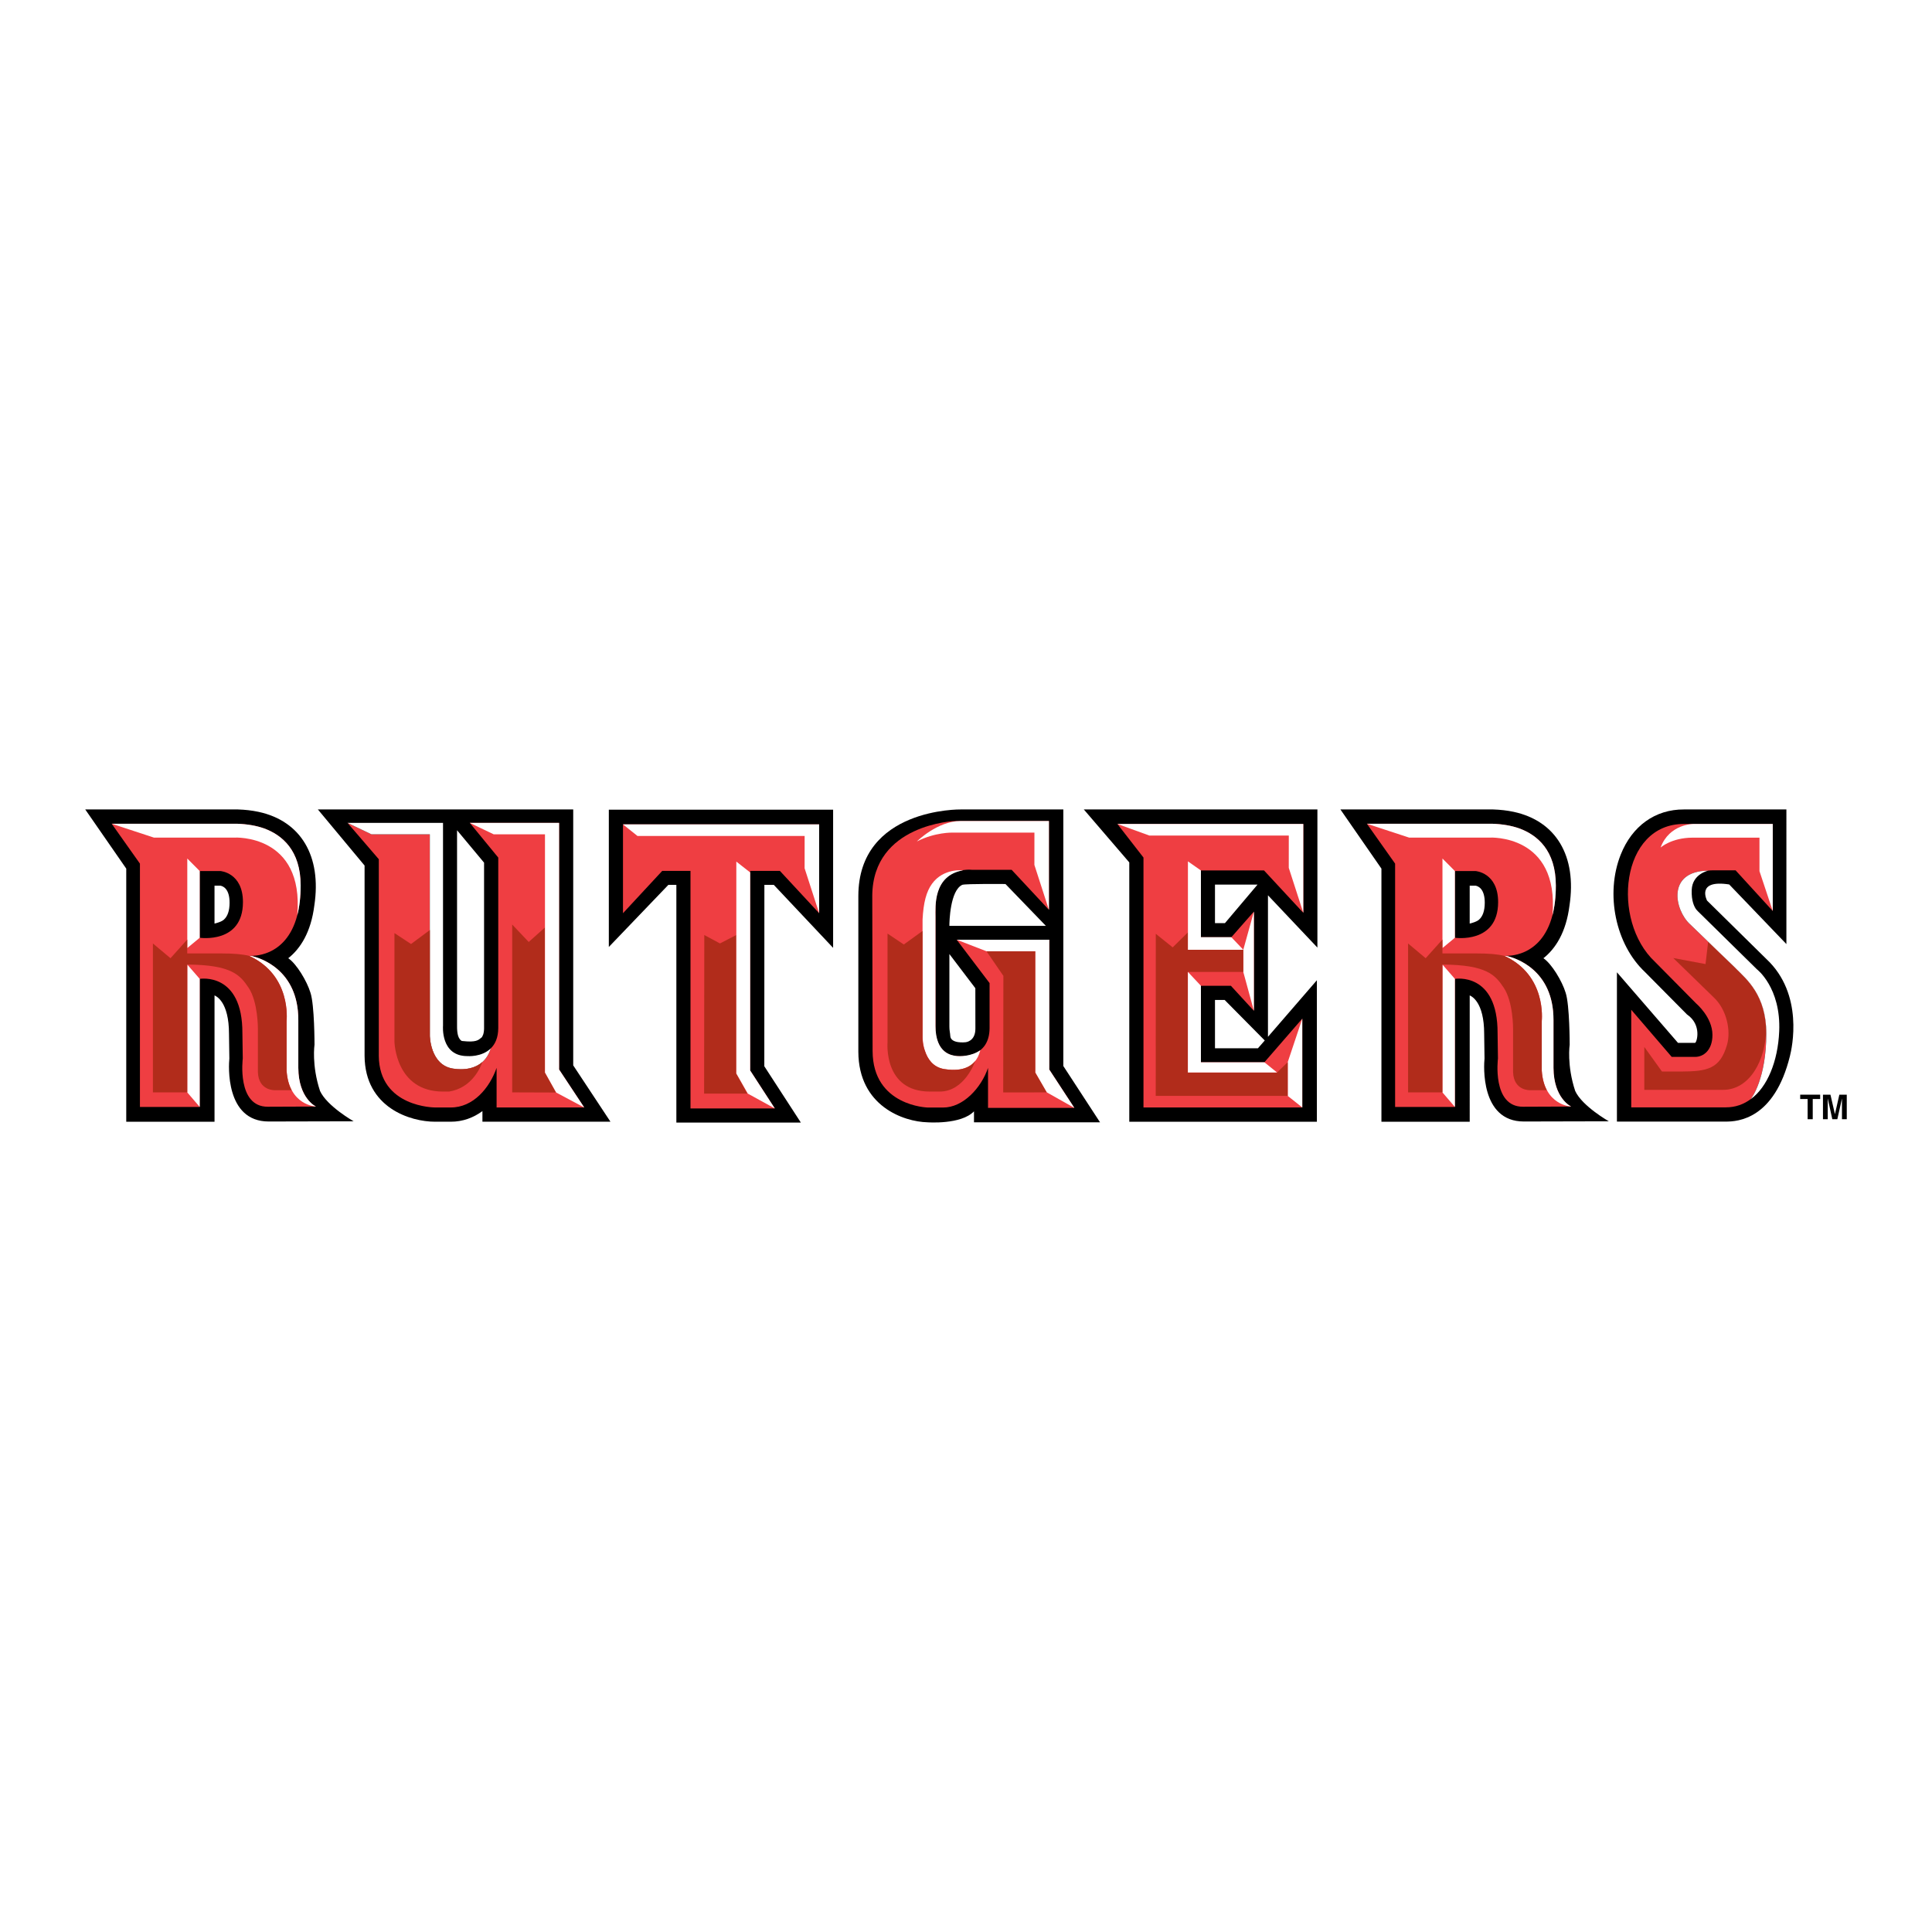
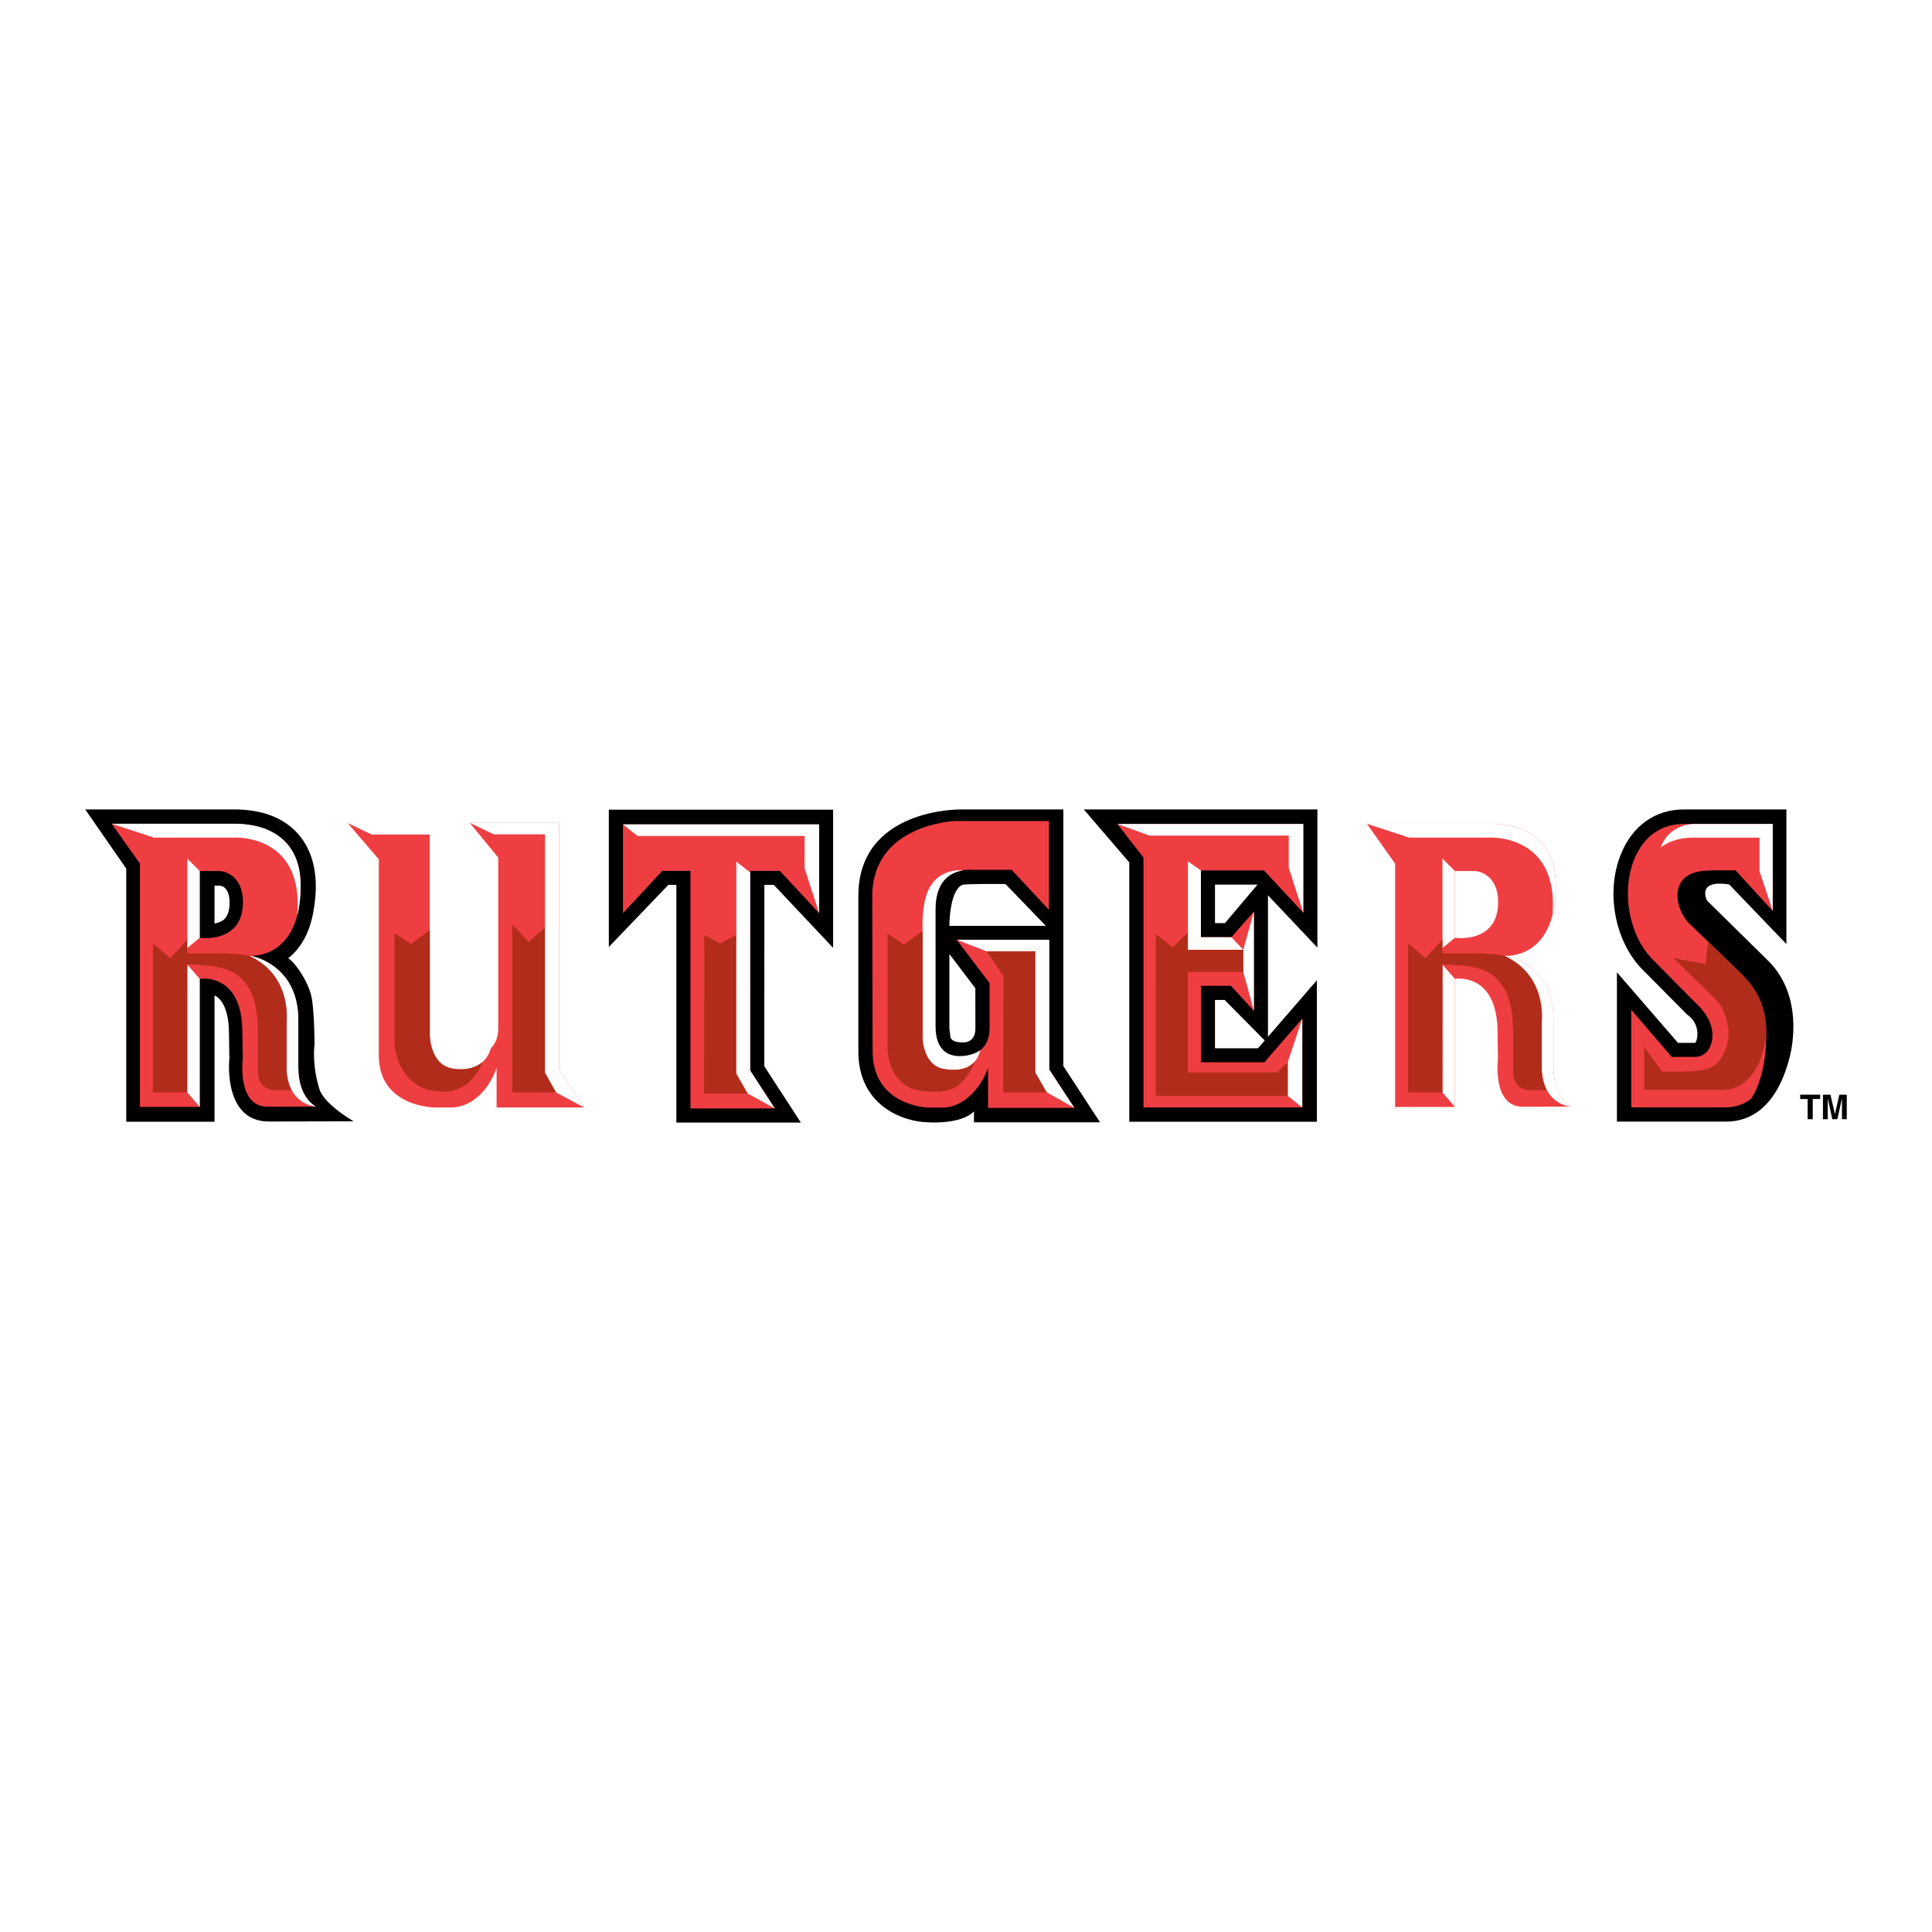
<svg xmlns="http://www.w3.org/2000/svg" version="1.0" id="Layer_1" x="0px" y="0px" width="192.756px" height="192.756px" viewBox="0 0 192.756 192.756" enable-background="new 0 0 192.756 192.756" xml:space="preserve">
  <g>
    <polygon fill-rule="evenodd" clip-rule="evenodd" fill="#FFFFFF" points="0,0 192.756,0 192.756,192.756 0,192.756 0,0  " />
-     <path fill-rule="evenodd" clip-rule="evenodd" d="M57.19,106.291V80.759H31.714l4.66,5.596v18.985   c0.035,5.212,4.617,6.578,7.029,6.574c-0.002,0,1.554,0,1.554,0c1.233,0.005,2.292-0.413,3.175-1.058v1.058h12.774L57.19,106.291   L57.19,106.291L57.19,106.291z M48.297,102.578c-0.003,0.573-0.16,0.835-0.264,0.958l-0.017-0.011   c-0.274,0.25-0.534,0.486-1.831,0.342l-0.093-0.01h-0.015c-0.111-0.056-0.276-0.185-0.389-0.58   c-0.061-0.233-0.093-0.549-0.088-0.909c0-0.016,0-16.15,0-19.534l2.696,3.233V102.578L48.297,102.578z" />
    <path fill-rule="evenodd" clip-rule="evenodd" d="M108.132,80.759l4.537,5.283v25.873h18.717V97.798l-4.881,5.644V89.324   l4.933,5.218V80.759H108.132L108.132,80.759L108.132,80.759z M121.219,88.255h4.246l-3.254,3.848h-0.992V88.255L121.219,88.255   L121.219,88.255z M125.504,104.587h-4.285v-4.823h0.963l4.002,4.045L125.504,104.587L125.504,104.587z" />
    <path fill-rule="evenodd" clip-rule="evenodd" d="M176.229,95.678c0,0-5.901-5.807-5.919-5.829   c0.025,0.032-1.164-2.129,2.214-1.606l5.705,5.947V80.759h-10.222c-2.872-0.015-5.174,1.656-6.306,4.501   c-1.563,3.927-0.521,8.968,2.423,11.724c-0.039-0.038,4.188,4.229,4.188,4.229c1.516,1.025,0.98,2.836,0.796,2.836h-1.692   l-6.095-7.043v14.896h10.856c1.214,0.003,4.847-0.235,6.405-6.536C178.777,104.586,180.003,99.198,176.229,95.678L176.229,95.678z" />
-     <path fill-rule="evenodd" clip-rule="evenodd" d="M157.158,108.847c-0.854-2.576-0.55-4.619-0.55-4.619s0.002-3.976-0.405-5.187   c-0.346-1.143-1.388-2.883-2.215-3.439c1.207-0.954,2.263-2.584,2.6-5.257c0.746-4.926-1.332-8.433-5.562-9.346   c-0.67-0.144-1.34-0.217-2.055-0.24c-0.053,0-15.238,0-15.238,0l4.092,5.904v25.252h8.808V99.312   c0.165,0.075,1.443,0.63,1.443,3.836c0,0.023,0.028,2.02,0.035,2.46c-0.069,0.653-0.429,6.284,3.924,6.284   c-0.005,0,8.479-0.02,8.479-0.02S157.855,110.365,157.158,108.847L157.158,108.847L157.158,108.847z M147.558,91.759   c-0.224,0.195-0.636,0.315-0.926,0.388v-3.784h0.576c0.269,0.042,0.93,0.301,0.927,1.705   C148.133,90.858,147.939,91.427,147.558,91.759L147.558,91.759z" />
    <path fill-rule="evenodd" clip-rule="evenodd" d="M109.75,111.972H97.175v-1.094c-1.295,1.348-4.61,1.094-4.646,1.094   c-2.368-0.06-6.868-1.604-6.892-7.034c0,0,0-15.52,0-15.534c0-8.816,10.219-8.645,10.219-8.645h10.232v25.598L109.75,111.972   L109.75,111.972L109.75,111.972z M100.315,88.198c0,0-3.887-0.038-4.302,0.079c-1.227,0.551-1.294,3.705-1.294,4.096h9.627   L100.315,88.198L100.315,88.198L100.315,88.198z M97.315,102.633l-0.005-4.04l-2.59-3.409c0,3.157,0,7.225,0,7.236   c-0.004,0.364,0.08,0.675,0.088,0.919c0.026,0.813,1.486,0.652,1.527,0.645C96.334,103.983,97.315,103.92,97.315,102.633   L97.315,102.633z" />
    <polygon fill-rule="evenodd" clip-rule="evenodd" fill="#EF3E42" points="130.03,82.206 130.03,91.07 126.112,86.845    119.816,86.845 119.816,93.505 122.853,93.505 125.101,90.95 125.101,100.85 122.805,98.35 119.816,98.35 119.816,105.983    126.149,105.983 129.929,101.628 129.929,110.493 114.085,110.493 114.085,85.557 111.48,82.206 130.03,82.206  " />
    <polygon fill-rule="evenodd" clip-rule="evenodd" fill="#FFFFFF" points="129.929,101.628 129.929,110.493 128.477,109.337    128.477,105.972 129.929,101.628  " />
    <polygon fill-rule="evenodd" clip-rule="evenodd" fill="#FFFFFF" points="124.044,96.97 125.101,100.85 125.101,90.95    124.044,94.758 124.044,96.97  " />
    <polygon fill-rule="evenodd" clip-rule="evenodd" fill="#FFFFFF" points="111.48,82.206 114.666,83.361 128.584,83.361    128.581,86.585 130.03,91.07 130.03,82.206 111.48,82.206  " />
    <polygon fill-rule="evenodd" clip-rule="evenodd" fill="#B12C1B" points="128.477,105.972 127.412,107.003 118.515,107.003    118.515,96.967 124.044,96.97 124.044,94.758 118.52,94.758 118.52,93.02 116.999,94.519 115.313,93.165 115.308,109.337    128.477,109.337 128.477,105.972  " />
    <polygon fill-rule="evenodd" clip-rule="evenodd" fill="#FFFFFF" points="122.853,93.505 119.816,93.505 119.816,86.845    118.52,85.938 118.52,94.758 124.044,94.758 122.853,93.505  " />
-     <polygon fill-rule="evenodd" clip-rule="evenodd" fill="#FFFFFF" points="126.149,105.983 119.816,105.983 119.816,98.35    118.515,96.967 118.515,107.003 127.412,107.003 126.149,105.983  " />
    <path fill-rule="evenodd" clip-rule="evenodd" fill="#EF3E42" d="M37.792,105.328c0.035,5.176,5.617,5.165,5.617,5.165h1.556   c2.262,0.011,3.89-1.964,4.581-3.954v3.954h8.743l-2.508-3.79V82.1h-8.91l2.841,3.461v17.008c-0.005,0.978-0.321,1.615-0.748,2.031   c-0.439,1.472-1.727,2.325-3.758,2.016c-2.3-0.35-2.319-3.284-2.319-3.284V83.238h-5.829L34.674,82.1l3.119,3.626V105.328   L37.792,105.328z" />
    <path fill-rule="evenodd" clip-rule="evenodd" fill="#FFFFFF" d="M42.885,83.238v20.094c0,0,0.02,2.935,2.319,3.284   c2.032,0.31,3.319-0.544,3.758-2.016c-0.911,0.89-2.331,0.767-2.331,0.767c-2.696,0.006-2.431-3.026-2.431-3.026V82.1h-9.527   l2.383,1.138H42.885L42.885,83.238z" />
    <polygon fill-rule="evenodd" clip-rule="evenodd" fill="#B12C1B" points="51.102,108.987 55.49,109.002 54.373,107.005    54.373,92.531 52.75,93.98 51.102,92.241 51.102,108.987  " />
    <polygon fill-rule="evenodd" clip-rule="evenodd" fill="#FFFFFF" points="55.78,106.703 55.78,82.1 46.87,82.1 49.252,83.238    54.373,83.238 54.373,107.005 55.49,109.002 58.288,110.493 55.78,106.703  " />
    <path fill-rule="evenodd" clip-rule="evenodd" fill="#EF3E42" d="M107.187,110.533l-2.501-3.824l0.01-12.953h-9.248l3.282,4.328   v4.49c-0.016,3.066-3.013,2.799-3.013,2.799c-2.643,0.005-2.383-3.026-2.383-3.026V90.64c0-4.321,3.633-3.859,3.633-3.859h3.964   l3.721,3.994v-8.862h-9.376c0,0-8.193,0.291-8.251,7.446l0.034,15.514c0.024,5.49,5.5,5.626,5.5,5.626h1.525   c2.007,0.011,3.814-1.963,4.491-3.954v3.989H107.187L107.187,110.533z" />
    <polygon fill-rule="evenodd" clip-rule="evenodd" fill="#B12C1B" points="100.09,108.993 104.446,108.988 103.303,107.011    103.303,94.908 98.422,94.908 100.108,97.363 100.09,108.993  " />
    <polygon fill-rule="evenodd" clip-rule="evenodd" fill="#FFFFFF" points="104.686,106.709 104.686,93.756 95.448,93.756    98.422,94.908 103.303,94.908 103.303,94.908 103.303,107.011 104.446,108.988 107.187,110.533 104.686,106.709  " />
    <path fill-rule="evenodd" clip-rule="evenodd" fill="#FFFFFF" d="M95.337,105.346c-0.325-0.062-2.003-0.195-2.003-2.999V91.512   c0-1.058-0.249-4.162,2.756-4.679c0,0-1.965-0.243-3.107,1.347c-0.561,0.78-0.851,1.858-0.938,3.558v0.006v11.593   c0,0-0.072,2.958,2.157,3.323c1.247,0.203,3.109,0.159,3.604-1.882C96.93,105.4,95.717,105.418,95.337,105.346L95.337,105.346z" />
-     <path fill-rule="evenodd" clip-rule="evenodd" fill="#FFFFFF" d="M95.848,81.913c-2.332,0-4.373,2.041-4.373,2.041   c1.807-0.933,3.557-0.885,3.557-0.885h8.173l-0.003,3.225l1.449,4.484v-8.865H95.848L95.848,81.913z" />
    <path fill-rule="evenodd" clip-rule="evenodd" fill="#B12C1B" d="M94.201,106.661c-1.117-0.184-1.657-1.018-1.917-1.804   c-0.231-0.563-0.256-1.16-0.24-1.538V92.882l-1.872,1.351l-1.622-1.089v10.834c0,0-0.443,4.927,4.221,4.927h0.951   c2.497,0.028,3.543-2.943,3.58-3.051C96.521,106.828,95.174,106.82,94.201,106.661L94.201,106.661z" />
    <path fill-rule="evenodd" clip-rule="evenodd" fill="#EF3E42" d="M173.089,96.523l-4.48-4.317c-1.527-1.401-2.361-5.289,1.812-5.34   c0.166-0.025,0.344-0.038,0.535-0.033h2.204l3.709,4.059v-8.685h-8.843c-6.352-0.033-7.284,9.657-2.921,13.742l4.13,4.177   c0,0,1.616,1.357,1.616,3.133c0,1.515-0.888,2.187-1.726,2.187h-2.338l-4.038-4.702v9.737h9.443   c0.956,0.002,1.786-0.304,2.486-0.827c0.103-0.133,1.546-2.064,1.546-6.54C176.225,99.131,174.082,97.567,173.089,96.523   L173.089,96.523z" />
    <path fill-rule="evenodd" clip-rule="evenodd" fill="#FFFFFF" d="M176.868,90.893v-8.685h-7.919c0,0-2.396-0.015-3.272,2.352   c0,0,1.081-0.975,3.165-0.986h6.701v3.342L176.868,90.893L176.868,90.893z" />
    <path fill-rule="evenodd" clip-rule="evenodd" fill="#B12C1B" d="M173.089,96.523l-2.665-2.566l-0.263,2.23l-3.22-0.605   l4.024,3.913c1.344,1.253,1.733,3.38,1.344,4.734c-0.701,2.437-1.991,2.66-4.562,2.678h-1.932l-1.761-2.451l-0.003,4.279h7.856   c2.683,0.005,4.28-3.012,4.3-6.085c-0.155-3.513-2.03-5.019-3.018-6.02c-0.003-0.002-0.005-0.005-0.007-0.007   C173.151,96.589,173.12,96.556,173.089,96.523L173.089,96.523z" />
-     <path fill-rule="evenodd" clip-rule="evenodd" fill="#FFFFFF" d="M175.29,96.709l-5.902-5.802   c-0.053-0.051-0.102-0.105-0.148-0.162c-0.194-0.256-0.503-0.846-0.457-1.964c0.066-1.604,1.665-1.915,1.638-1.915   c-4.173,0.051-3.339,3.938-1.812,5.34l1.815,1.75l2.665,2.566c0.031,0.032,0.1,0.104,0.103,0.106   c1.03,1.044,3.033,2.633,3.033,6.485c0,4.476-1.443,6.407-1.546,6.54c-0.004,0.005-0.006,0.008-0.006,0.008   c1.66-1.203,2.708-3.774,2.838-6.757C177.699,98.539,175.29,96.709,175.29,96.709L175.29,96.709z" />
    <path fill-rule="evenodd" clip-rule="evenodd" fill="#EF3E42" d="M154.991,106.548c0,0,0.001-4.858,0-4.765   c0.02-5.638-4.775-6.427-4.775-6.427s3.55,0.287,4.673-4.045c0.211-0.814,0.337-1.791,0.337-2.963c0-3.507-1.846-5.042-3.662-5.703   c-0.749-0.262-1.644-0.427-2.708-0.461h-12.482l2.816,3.98v24.276h5.966V97.662c0,0,4.284-0.728,4.258,5.43l0.036,2.522   c0,0-0.613,4.826,2.504,4.805l4.8-0.019C156.753,110.4,155.011,109.605,154.991,106.548L154.991,106.548L154.991,106.548z    M145.155,93.56v-6.657h2.052c0,0,2.267,0.144,2.261,3.114C149.459,94.196,145.155,93.56,145.155,93.56L145.155,93.56z" />
    <polygon fill-rule="evenodd" clip-rule="evenodd" fill="#FFFFFF" points="145.155,110.44 143.911,108.988 143.911,96.232    145.155,97.662 145.155,110.44  " />
    <polygon fill-rule="evenodd" clip-rule="evenodd" fill="#FFFFFF" points="145.155,93.56 145.155,86.903 143.915,85.656    143.915,94.587 145.155,93.56  " />
    <path fill-rule="evenodd" clip-rule="evenodd" fill="#FFFFFF" d="M150.095,95.369c4.227,1.943,3.728,6.387,3.728,6.509   c0,0.121,0,4.942,0,4.942c0.234,3.481,2.931,3.58,2.931,3.58s-1.742-0.795-1.762-3.853c0,0,0.001-4.858,0-4.765   c0.018-5.101-3.905-6.233-4.652-6.402C150.185,95.367,150.095,95.369,150.095,95.369L150.095,95.369z" />
    <path fill-rule="evenodd" clip-rule="evenodd" fill="#B12C1B" d="M153.822,106.82c0,0,0-4.821,0-4.942   c0-0.122,0.499-4.566-3.728-6.509c0,0,0.003,0,0.008,0c-0.714-0.175-1.599-0.244-2.786-0.244h-3.405v-1.385l-1.671,1.862   l-1.756-1.471v14.858h3.427l0.005-12.755c4.455,0.028,5.277,1.071,6.107,2.303c0.955,1.415,0.936,4.107,0.936,4.107v4.316   c0.059,1.88,1.694,1.811,1.694,1.811h1.673C154.062,108.281,153.878,107.647,153.822,106.82L153.822,106.82z" />
    <path fill-rule="evenodd" clip-rule="evenodd" fill="#FFFFFF" d="M148.621,83.567c0,0,6.958-0.386,6.268,7.744   c0.211-0.814,0.337-1.791,0.337-2.963c0-3.507-1.846-5.042-3.662-5.703c-0.749-0.262-1.644-0.427-2.708-0.461h-12.482l4.215,1.384   H148.621L148.621,83.567z" />
    <path fill-rule="evenodd" clip-rule="evenodd" d="M31.93,108.847c-0.854-2.576-0.551-4.619-0.551-4.619s0.003-3.976-0.405-5.187   c-0.345-1.143-1.387-2.883-2.215-3.439c1.208-0.954,2.263-2.584,2.601-5.257c0.745-4.926-1.333-8.433-5.563-9.346   c-0.67-0.144-1.34-0.217-2.055-0.24c-0.052,0-15.237,0-15.237,0l4.091,5.904v25.252h8.807V99.312   c0.166,0.075,1.444,0.63,1.444,3.836c0,0.023,0.029,2.02,0.036,2.46c-0.07,0.653-0.43,6.284,3.924,6.284   c-0.005,0,8.478-0.02,8.478-0.02S32.627,110.365,31.93,108.847L31.93,108.847L31.93,108.847z M22.329,91.759   c-0.224,0.195-0.636,0.315-0.927,0.388v-3.784h0.577c0.269,0.042,0.929,0.301,0.926,1.705   C22.904,90.858,22.71,91.427,22.329,91.759L22.329,91.759z" />
    <path fill-rule="evenodd" clip-rule="evenodd" fill="#EF3E42" d="M29.763,106.548c0,0,0-4.858,0-4.765   c0.02-5.638-4.775-6.427-4.775-6.427s3.549,0.287,4.672-4.045c0.211-0.814,0.336-1.791,0.336-2.963   c0-3.507-1.845-5.042-3.662-5.703c-0.75-0.262-1.643-0.427-2.708-0.461H11.144l2.817,3.98v24.276h5.965V97.662   c0,0,4.285-0.728,4.258,5.43l0.037,2.522c0,0-0.614,4.826,2.503,4.805l4.8-0.019C31.524,110.4,29.782,109.605,29.763,106.548   L29.763,106.548L29.763,106.548z M19.926,93.56v-6.657h2.053c0,0,2.266,0.144,2.26,3.114C24.23,94.196,19.926,93.56,19.926,93.56   L19.926,93.56z" />
    <polygon fill-rule="evenodd" clip-rule="evenodd" fill="#FFFFFF" points="19.926,110.44 18.683,108.988 18.683,96.232    19.926,97.662 19.926,110.44  " />
    <polygon fill-rule="evenodd" clip-rule="evenodd" fill="#FFFFFF" points="19.926,93.56 19.926,86.903 18.686,85.656 18.686,94.587    19.926,93.56  " />
    <path fill-rule="evenodd" clip-rule="evenodd" fill="#FFFFFF" d="M24.866,95.369c4.227,1.943,3.728,6.387,3.728,6.509   c0,0.121,0,4.942,0,4.942c0.234,3.481,2.931,3.58,2.931,3.58s-1.742-0.795-1.762-3.853c0,0,0-4.858,0-4.765   c0.018-5.101-3.906-6.233-4.653-6.402C24.956,95.367,24.866,95.369,24.866,95.369L24.866,95.369z" />
    <path fill-rule="evenodd" clip-rule="evenodd" fill="#B12C1B" d="M28.594,106.82c0,0,0-4.821,0-4.942   c0-0.122,0.499-4.566-3.728-6.509c0,0,0.003,0,0.008,0c-0.714-0.175-1.599-0.244-2.787-0.244h-3.406v-1.385l-1.67,1.862   l-1.755-1.471v14.858h3.427l0.005-12.755c4.455,0.028,5.277,1.071,6.108,2.303c0.954,1.415,0.935,4.107,0.935,4.107v4.316   c0.058,1.88,1.694,1.811,1.694,1.811h1.673C28.833,108.281,28.649,107.647,28.594,106.82L28.594,106.82z" />
    <path fill-rule="evenodd" clip-rule="evenodd" fill="#FFFFFF" d="M23.393,83.567c0,0,6.958-0.386,6.267,7.744   c0.211-0.814,0.336-1.791,0.336-2.963c0-3.507-1.845-5.042-3.662-5.703c-0.75-0.262-1.643-0.427-2.708-0.461H11.144l4.215,1.384   H23.393L23.393,83.567z" />
    <path fill-rule="evenodd" clip-rule="evenodd" fill="#B12C1B" d="M45.201,106.616c-2.299-0.35-2.313-3.301-2.313-3.301V92.789   l-1.879,1.395l-1.654-1.089v10.835c0,0,0.09,4.976,4.847,4.976h0.595c2.317-0.361,3.166-2.469,3.329-2.948   C47.461,106.542,46.475,106.811,45.201,106.616L45.201,106.616z" />
    <polygon fill-rule="evenodd" clip-rule="evenodd" points="60.743,80.784 60.743,94.479 66.686,88.28 67.481,88.28 67.481,111.997    79.9,111.997 76.256,106.381 76.263,88.28 77.199,88.28 83.12,94.567 83.12,80.784 60.743,80.784  " />
    <polygon fill-rule="evenodd" clip-rule="evenodd" fill="#EF3E42" points="74.854,82.249 72.742,82.249 68.448,82.249    64.452,82.249 62.155,82.249 62.155,91.112 66.073,86.887 68.89,86.887 68.89,110.589 77.303,110.589 74.844,106.8 74.852,86.887    77.808,86.887 81.726,91.112 81.726,82.249 74.854,82.249  " />
    <polygon fill-rule="evenodd" clip-rule="evenodd" fill="#B12C1B" points="70.249,109.108 74.56,109.108 73.463,107.102    73.463,93.288 71.829,94.127 70.268,93.288 70.249,109.108  " />
    <polygon fill-rule="evenodd" clip-rule="evenodd" fill="#FFFFFF" points="72.742,82.249 68.448,82.249 62.155,82.249    63.602,83.404 69.053,83.404 72.136,83.404 80.279,83.404 80.276,86.628 81.726,91.112 81.726,82.249 72.742,82.249  " />
    <polygon fill-rule="evenodd" clip-rule="evenodd" fill="#FFFFFF" points="74.844,106.8 74.844,87.044 73.463,85.96 73.463,107.102    74.607,109.108 77.303,110.589 74.844,106.8  " />
    <polygon fill-rule="evenodd" clip-rule="evenodd" points="180.857,111.665 180.347,111.665 180.347,109.649 179.606,109.649    179.606,109.216 181.598,109.216 181.598,109.649 180.857,109.649 180.857,111.665  " />
    <polygon fill-rule="evenodd" clip-rule="evenodd" points="184.252,111.665 183.774,111.665 183.774,109.619 183.768,109.619    183.311,111.665 182.81,111.665 182.362,109.619 182.355,109.619 182.355,111.665 181.878,111.665 181.878,109.216    182.625,109.216 183.068,111.146 183.075,111.146 183.512,109.216 184.252,109.216 184.252,111.665  " />
  </g>
</svg>